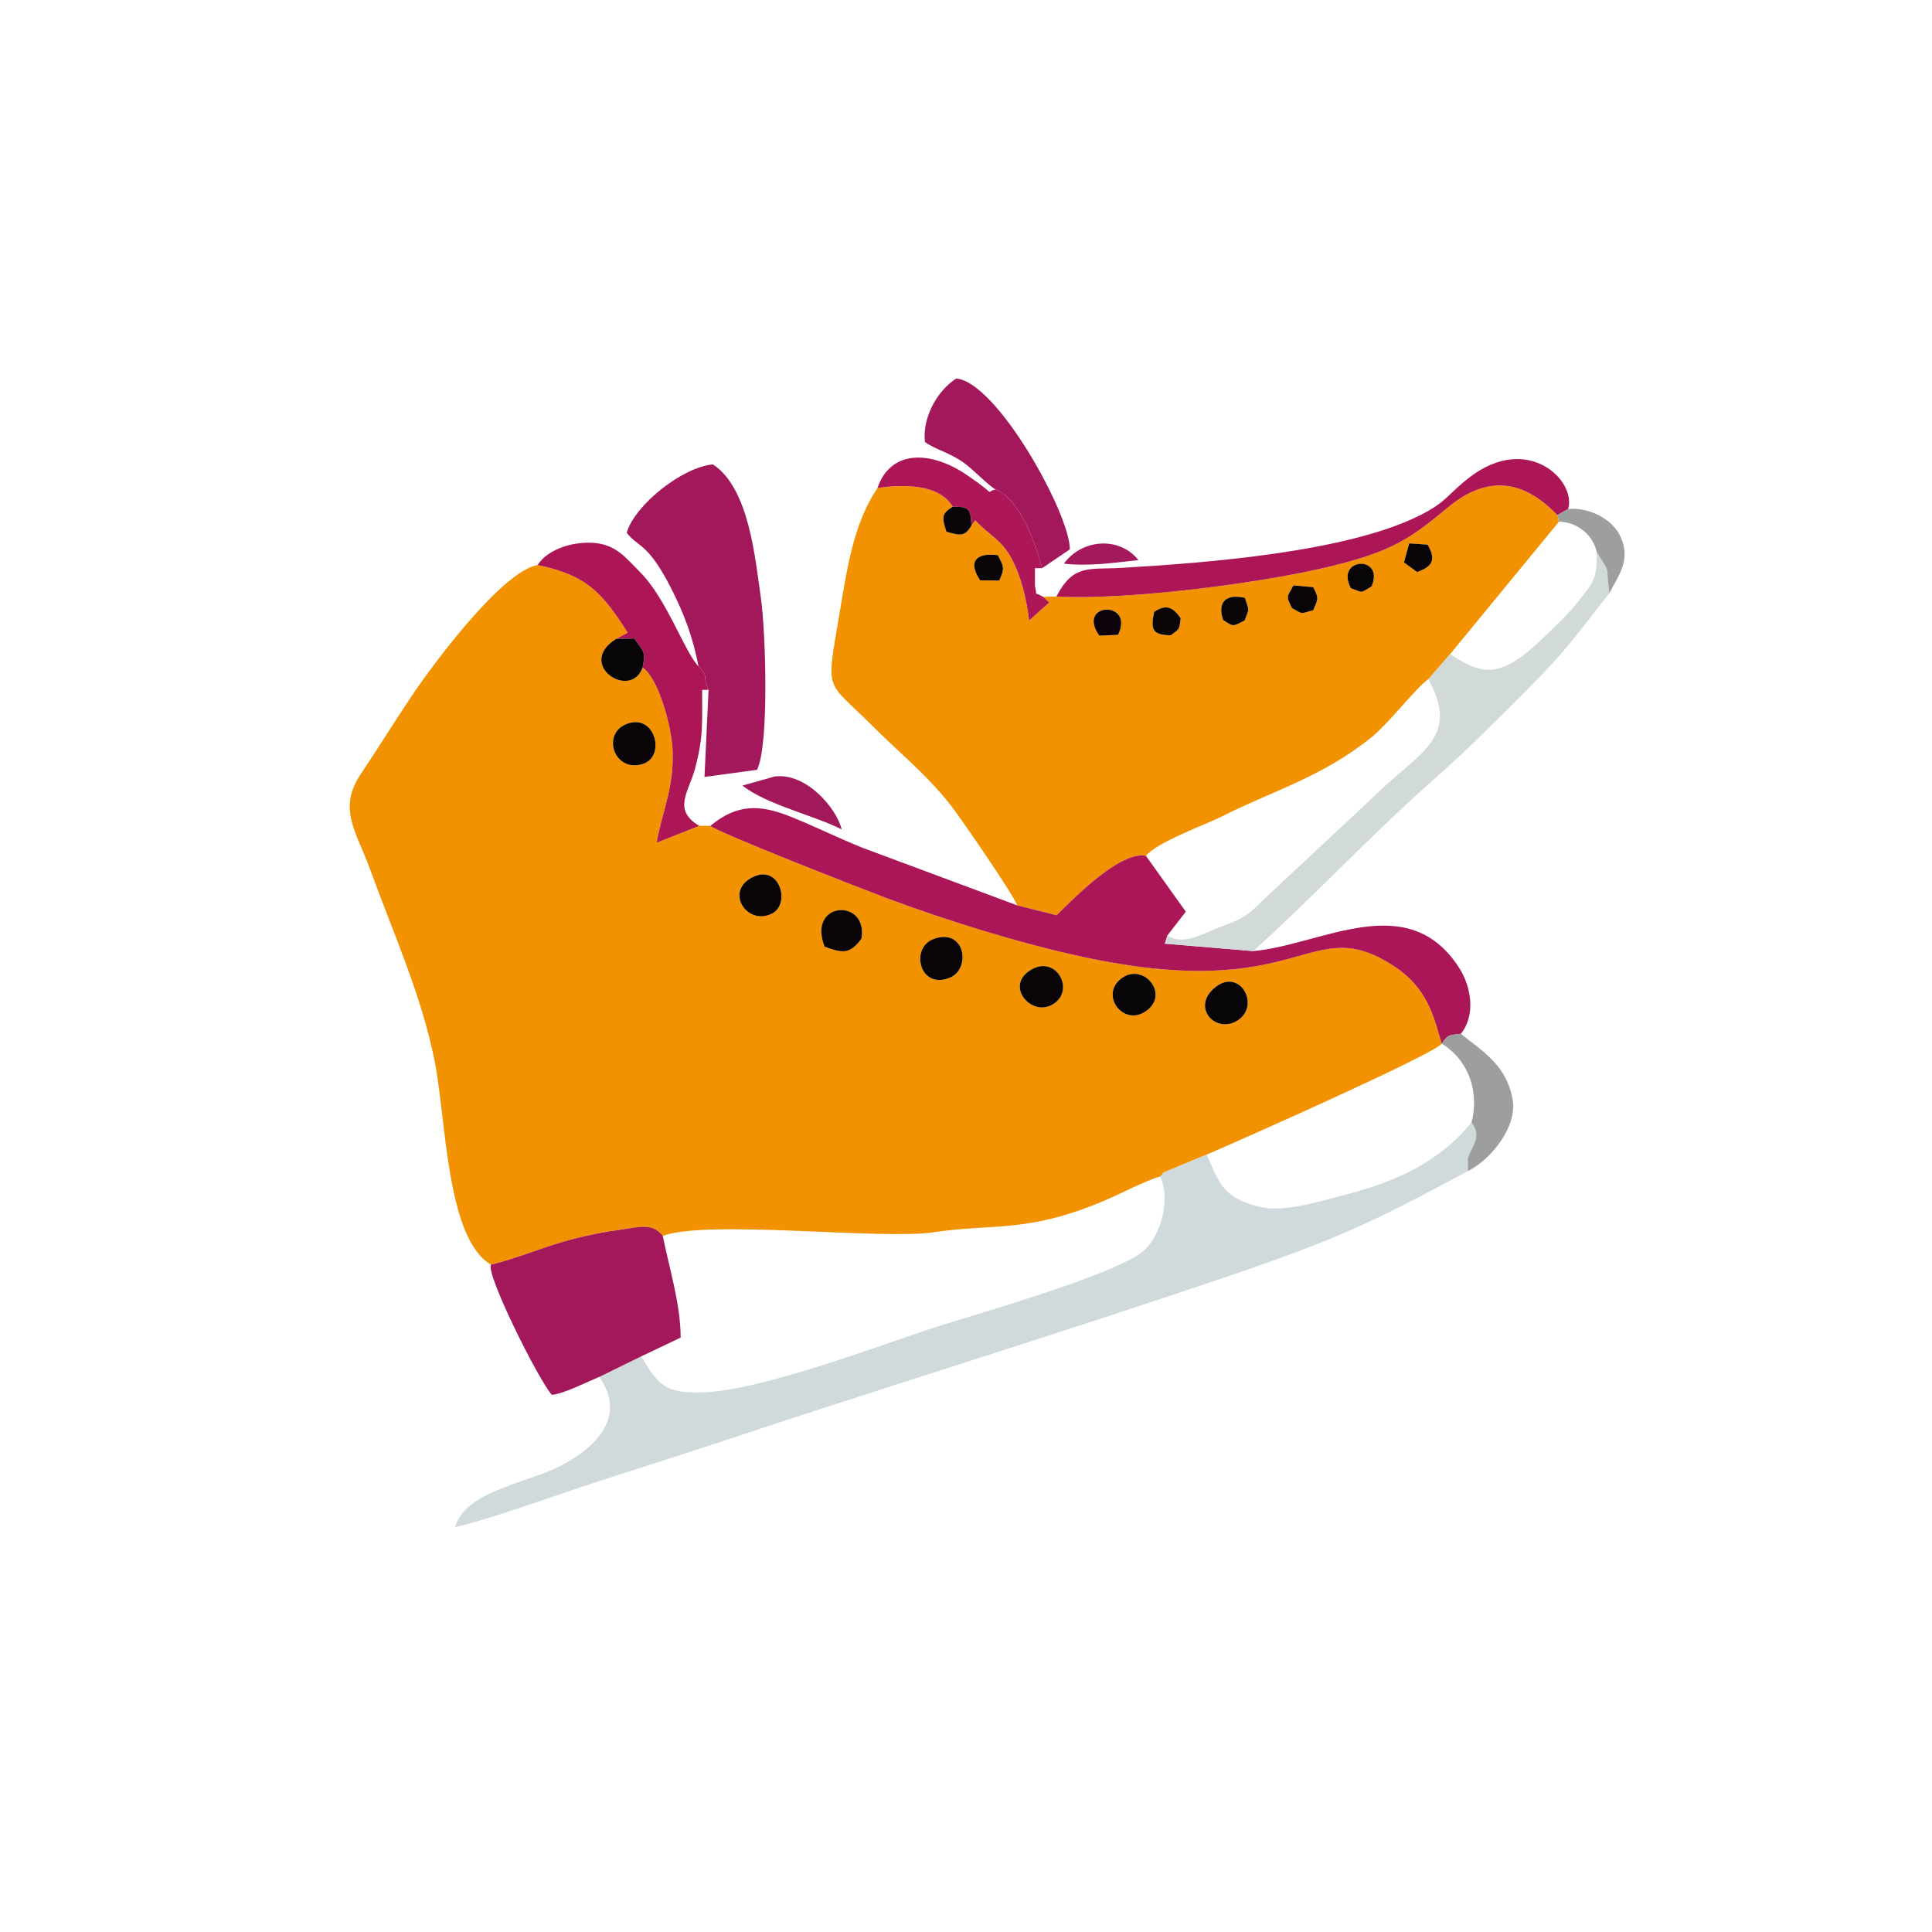
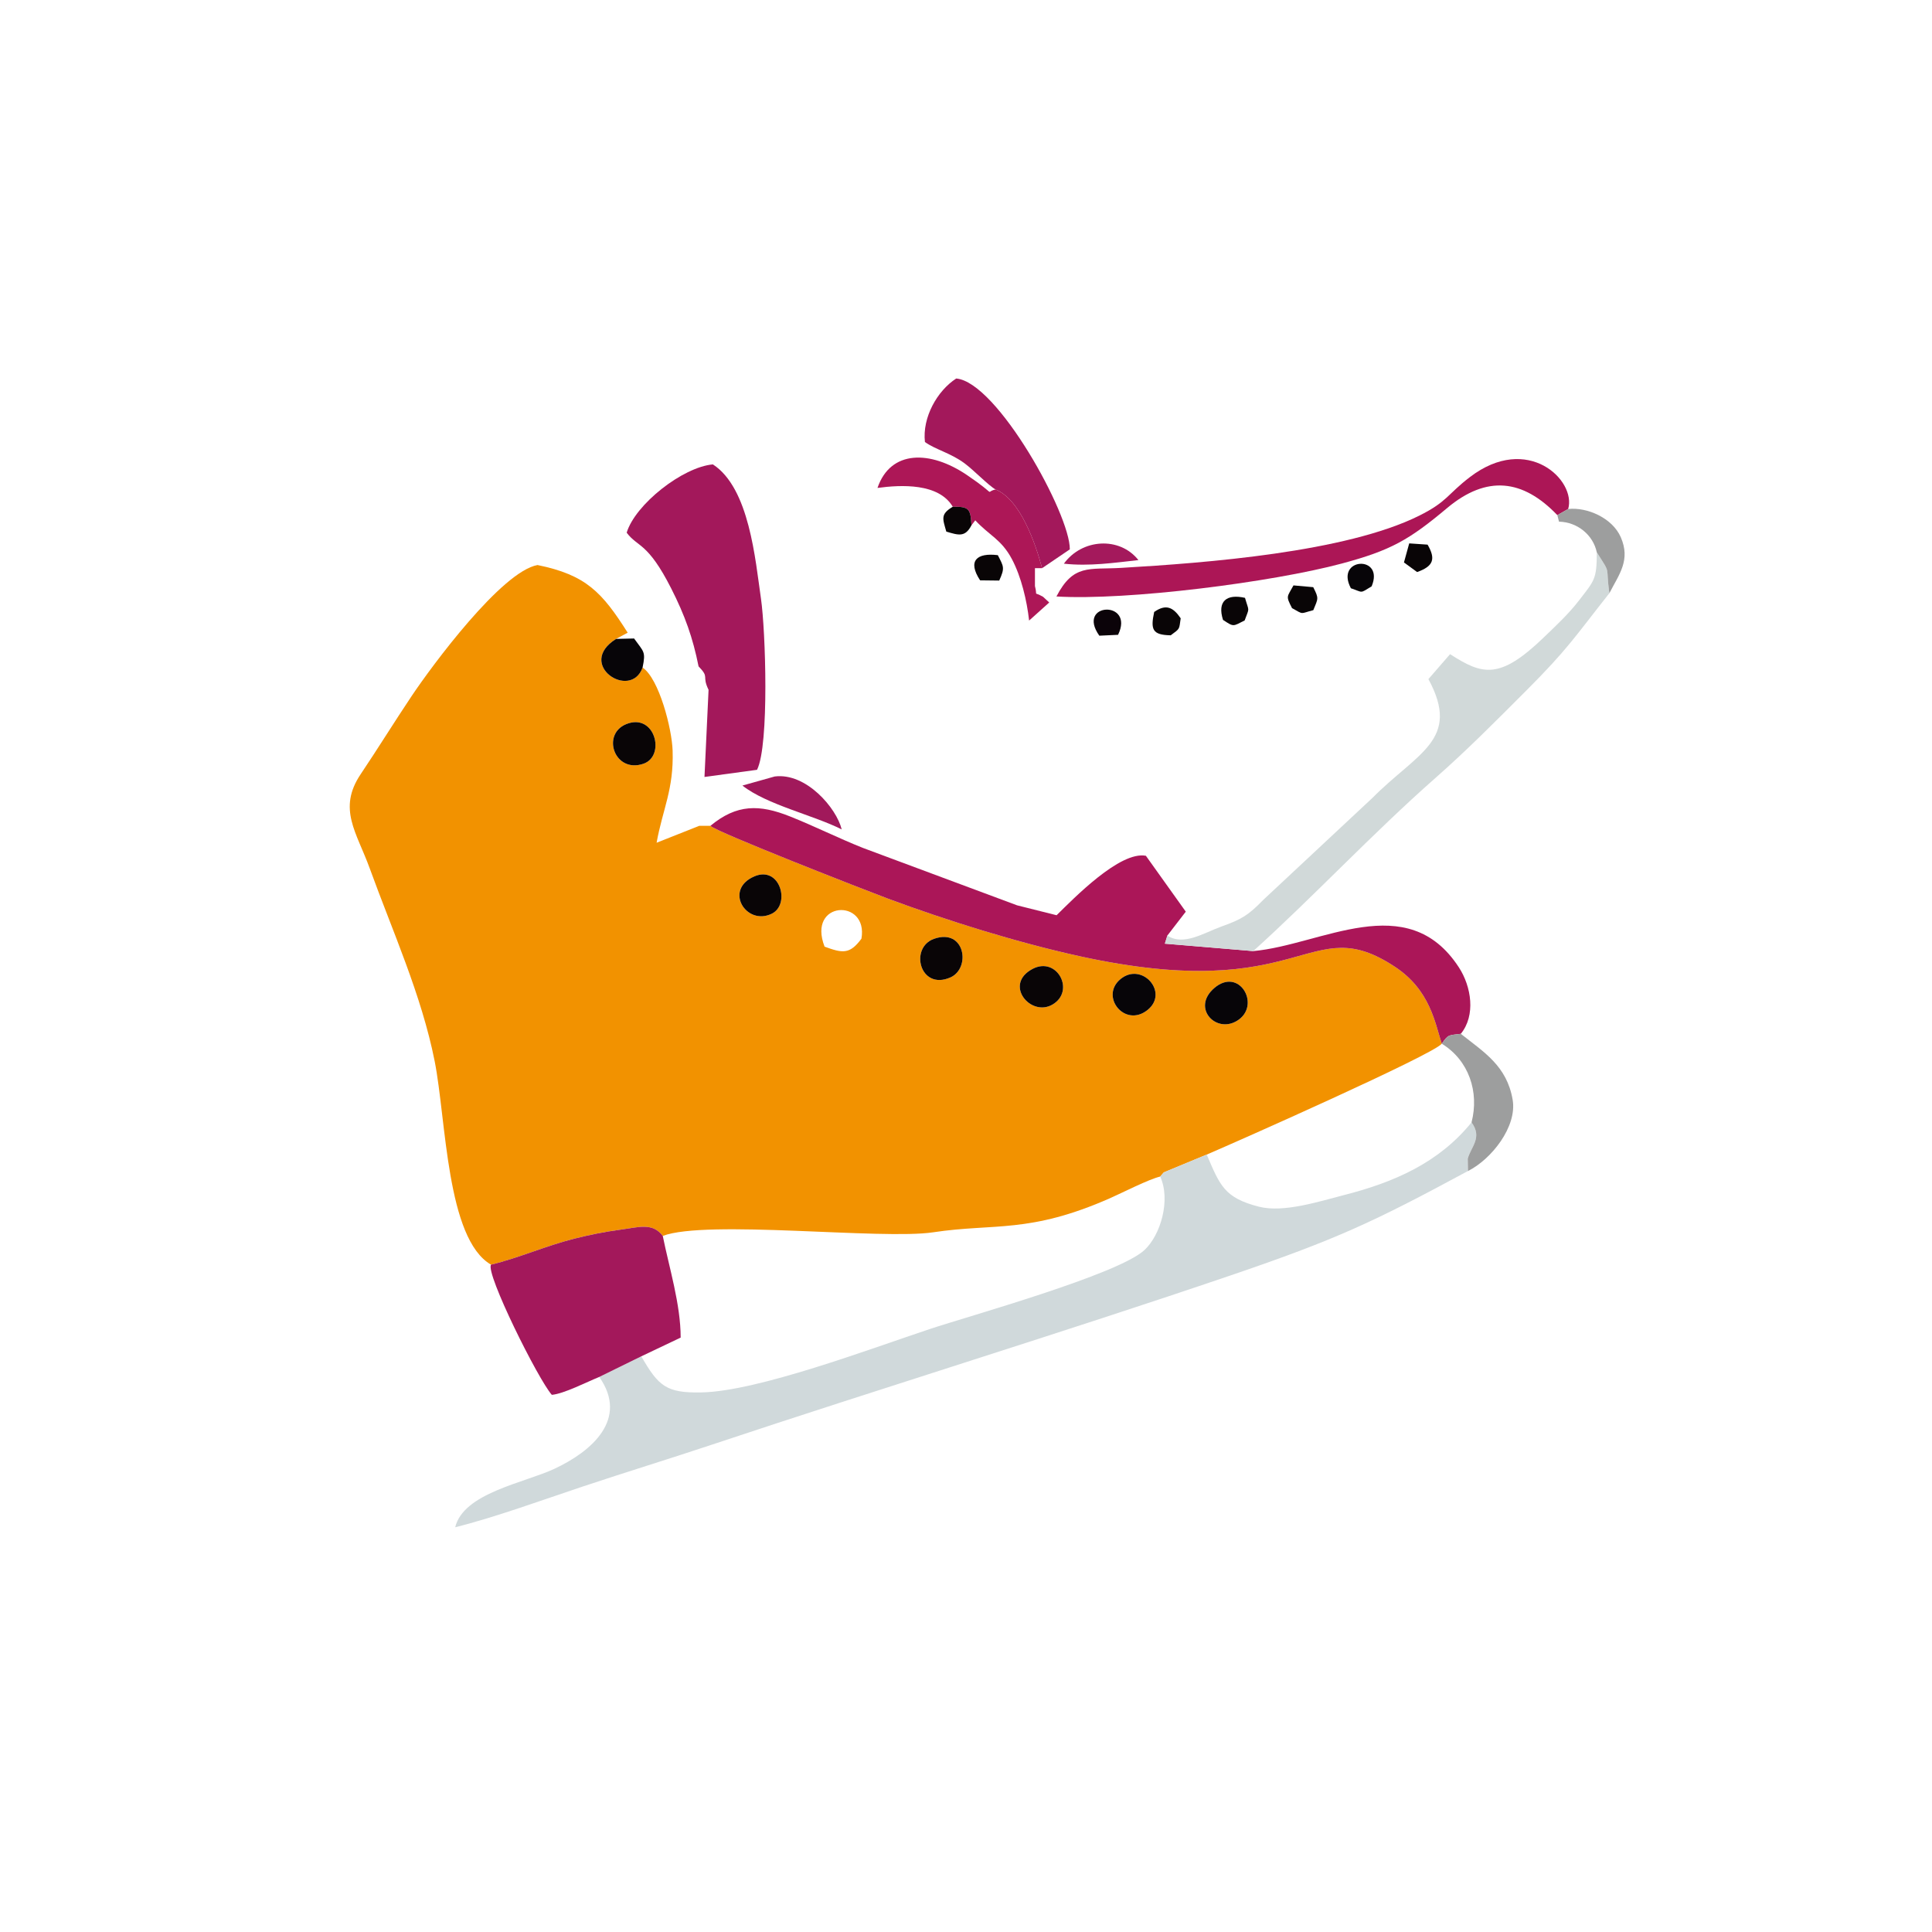
<svg xmlns="http://www.w3.org/2000/svg" xml:space="preserve" width="67.733mm" height="67.733mm" style="shape-rendering:geometricPrecision; text-rendering:geometricPrecision; image-rendering:optimizeQuality; fill-rule:evenodd; clip-rule:evenodd" viewBox="0 0 6773.32 6773.32">
  <defs>
    <style type="text/css">  .fil10 {fill:#070508} .fil9 {fill:#090506} .fil12 {fill:#0B0309} .fil7 {fill:#9D9E9E} .fil8 {fill:#A1195B} .fil3 {fill:#A3185B} .fil11 {fill:#A4195C} .fil2 {fill:#AB1658} .fil5 {fill:#AC1656} .fil6 {fill:#AD1757} .fil1 {fill:#D0D9DB} .fil4 {fill:#D1D9D9} .fil0 {fill:#F29200}  </style>
  </defs>
  <g id="Слой_x0020_1">
    <g id="_2325971657728">
      <path class="fil0" d="M4257.51 3463.63c85.74,-73.11 160.86,55.07 86.42,110.35 -75.81,56.31 -170.5,-38.64 -86.42,-110.35zm-329.02 -31.21c74.96,-61.48 171.34,47.02 94.55,108.48 -79.77,63.85 -168.36,-47.96 -94.55,-108.48zm-308.21 -35.66c85.65,-44.95 150.85,77.72 69.51,125.14 -76.48,44.59 -172.63,-71.01 -69.51,-125.14zm-345.36 -105.5c108.81,-37.98 129.54,103.67 56.95,135.49 -107.32,47.02 -144.5,-104.92 -56.95,-135.49zm-384.06 27.57c-62.43,-161.18 154.11,-170.5 129.24,-27.94 -41.27,56 -66.7,50.7 -129.24,27.94zm-245.89 -246.49c90.16,-38.49 127.24,98.63 60.66,131.05 -89.58,43.63 -169.57,-84.57 -60.66,-131.05zm-449.08 -533.82c100.82,-40.4 138.71,112.14 59.86,139.08 -101.55,34.69 -148.45,-103.61 -59.86,-139.08zm-474.53 1895.18c94.63,-22.46 193.41,-66.41 292.45,-91.17 53.08,-13.27 105.45,-24.1 159.57,-31.21 65.01,-8.55 113.97,-26.42 150.18,21.59 153.64,-58.04 769.51,14.37 948.23,-12.67 214.22,-32.41 336.6,5.6 620.44,-119.79 43.22,-19.1 134.44,-65.86 175.27,-75.65l12.55 -14.6 150.55 -62.38c106.07,-45.32 793.46,-350.06 824.07,-388.75 -23.46,-71.01 -39.8,-187.45 -164.22,-269.68 -304.47,-201.22 -312.52,136.45 -1103.82,-36.72 -218.04,-47.71 -467.21,-125.3 -676.14,-203.11 -71.69,-26.72 -599.76,-232.98 -619.91,-254.3l-39.06 0 -149.55 59.29c21.43,-118.61 60.49,-186.66 56.16,-322.97 -2.43,-76.84 -47.49,-252.49 -105.37,-291.21 -41.79,116.6 -235.72,-10.95 -92.75,-100.49l40.59 -21.72c-89.53,-141.31 -145.5,-202.44 -316.15,-237.23 -125.56,22.58 -369.41,351.91 -441.75,460.04 -60.63,90.6 -118.02,183.61 -178.3,273.37 -81.57,121.48 -13.97,203.72 31.82,330.03 79.81,220.1 181.73,444.45 227.62,675.71 40.87,205.89 40.93,622.48 197.52,713.62z" />
-       <path class="fil0" d="M3854.08 2228.64c-83,-117.31 125.38,-125.34 65.68,-3.07l-65.68 3.07zm192.3 -83.21c41.8,-29.1 66.74,-16.33 92.97,22.26 -5.98,40.11 -1.21,34.61 -34.95,59.6 -64.26,-1.17 -71.31,-19.86 -58.02,-81.86zm318.42 -49.45c14.64,50.89 16.2,31.56 -1.23,79.22 -41.67,20.88 -37.17,23.61 -75.84,-1.91 -20.87,-65.31 12.53,-92.05 77.07,-77.31zm164.88 36.01c-22.71,-44.22 -17.38,-37.76 5.09,-79.65l69.27 6.2c20.45,40.64 17.22,38.92 0.25,80.59 -47.79,12.3 -32.06,16.6 -74.61,-7.14zm206.31 -69.65c-57.38,-108.48 119.46,-117.77 72.75,-6.71 -42.75,26.27 -28.71,21.32 -72.75,6.71zm-1299.85 -27.75c-45.1,-68.61 -11.54,-97.42 62.12,-88.26 20.5,40.47 25.3,43.79 4.91,89.04l-67.03 -0.78zm1568.74 -125.19c29.04,50.04 21.13,75.56 -36.66,96.14l-46.13 -33.69 18.4 -66.82 64.39 4.37zm-1928.54 -198.77c-84.04,124.74 -106.62,281.96 -132.64,437.22 -48.15,287.21 -50.59,231.59 110.69,392.98 94.32,94.39 196.42,176.25 280.31,284.26 34.63,44.59 223.8,319.29 230.94,348.81l138.63 34.77c60.22,-59.06 221.73,-225.66 313.04,-208.45 44.11,-50.56 205.4,-107.1 267.6,-138.47 179.6,-90.6 350.77,-137.48 524.8,-278.17 59.26,-47.91 155.43,-173.69 198.1,-202.71l75.93 -87.45 381.86 -464.59 -5.82 -22.85c-120.97,-126.41 -247.78,-140.93 -386.25,-24.95 -133.41,111.78 -196.78,148.39 -369.76,194.74 -243.73,65.31 -751.78,130.29 -1000.11,115.4l-46.77 1.14 21.55 19.97 -70.54 63.35c-7.63,-69.39 -27.47,-153.55 -60.34,-215.49 -37.04,-69.81 -79.82,-83.09 -128.43,-136.02l-13.38 17.58c-22.05,42.13 -44.47,35.13 -88.12,22 -13.09,-46.05 -21,-60.9 22.67,-87.11 -49.45,-83.2 -180.02,-77.27 -263.96,-65.96z" />
      <path class="fil1" d="M4230.6 4047.82l-150.55 62.38 -12.55 14.6c37.47,82.03 1.7,205.22 -55.6,258.05 -93.21,85.93 -614.42,230.75 -752.23,276.57 -208.76,69.41 -602.78,218.2 -800.1,222.2 -123.4,2.5 -150.86,-21.46 -211.28,-126.53l-147.39 72.3c104.29,148.12 -27.09,261.42 -157.68,322.24 -105.95,49.33 -318.24,84.62 -347.33,204.7 135.38,-33.4 311.32,-97.51 446.95,-142.72 151.25,-50.43 303.62,-97.03 454.81,-147.43 596.71,-198.89 1230.45,-393.11 1816.23,-592.64 369.81,-125.96 499.83,-186.42 832.59,-366.11l-0.74 -43.25c11.59,-42.34 52.32,-73.8 13.29,-127.31 -114.38,141.22 -270.83,210.11 -448.97,255.35 -83.22,21.13 -209.5,62.48 -296.42,40.26 -121.9,-31.14 -136.73,-74.92 -183.03,-182.66z" />
      <path class="fil2" d="M2490.58 2895.26c20.15,21.32 548.22,227.58 619.91,254.3 208.93,77.81 458.1,155.4 676.14,203.11 791.3,173.17 799.35,-164.5 1103.82,36.72 124.42,82.23 140.76,198.67 164.22,269.68 23.77,-33.78 23.58,-28.98 66.71,-34.66 52.77,-64.49 37.26,-165.33 -6.81,-233.03 -181,-278.07 -481.91,-78.24 -720.88,-57.01l-309.83 -25.99 8.72 -28.41 64.61 -83.81 -139.88 -195.94c-91.31,-17.21 -252.82,149.39 -313.04,208.45l-138.63 -34.77 -541.27 -201.57c-86.39,-34.5 -167.69,-75.29 -254.05,-109.79 -108.19,-43.2 -187.35,-43.81 -279.74,32.72z" />
      <path class="fil3" d="M2449.03 2336.13c40.25,41.58 9.99,30.36 35.08,82.37l-14.29 305.41 184.25 -25.09c43.48,-87.45 29.76,-490.22 13.84,-599.56 -20.02,-137.5 -40.63,-388.14 -168.69,-471.17 -105.74,9.42 -271.99,139.86 -302.19,239.45 39.58,52.56 73.25,32.25 156.02,195.28 48.19,94.91 76.05,173.27 95.98,273.31z" />
      <path class="fil3" d="M1721.36 4433.7c-19.73,30.35 165.15,402.34 213.28,456.41 42.13,-3.66 122.75,-45.12 166.26,-62.72l147.39 -72.3 138.04 -65.66c-0.03,-116.64 -40.41,-245.28 -62.77,-356.52 -36.21,-48.01 -85.17,-30.14 -150.18,-21.59 -54.12,7.11 -106.49,17.94 -159.57,31.21 -99.04,24.76 -197.82,68.71 -292.45,91.17z" />
      <path class="fil4" d="M5083.74 2293.42l-75.93 87.45c115.59,213.08 -38.8,257.52 -196.98,417.13l-382.7 357.54c-52.41,53.64 -74.61,67.14 -145.72,92.63 -61.2,21.95 -132.67,69.5 -189.83,31.8l-8.72 28.41 309.83 25.99c206.13,-185.75 420.74,-414.97 636.83,-605.24 115.06,-101.33 211.94,-199.59 319.82,-307.48 146.93,-146.91 170.86,-189 291.82,-341.89 -13.96,-101.88 7.85,-61.93 -44.02,-143.37 0,95.21 -8.42,98.54 -62.42,168.76 -36.29,47.2 -79.66,87.31 -122.38,128.55 -155.92,150.54 -215.57,132.97 -329.6,59.72z" />
-       <path class="fil5" d="M2461.58 2418.5l0 0zm-577.13 -437.57c170.65,34.79 226.62,95.92 316.15,237.23l-40.59 21.72 63.01 -1.43c33.9,47.62 41.62,44.66 29.74,101.92 57.88,38.72 102.94,214.37 105.37,291.21 4.33,136.31 -34.73,204.36 -56.16,322.97l149.55 -59.29c-95.43,-55.97 -36.01,-120.64 -14.79,-200.5 29.34,-110.5 24.85,-156.27 24.85,-276.26l22.53 0c-25.09,-52.01 5.17,-40.79 -35.08,-82.37 -48.66,-49.21 -110.87,-235.24 -203.62,-328.78 -48.78,-49.19 -84.02,-97.07 -160.65,-103.76 -71.02,-6.19 -161.47,18.39 -200.31,77.34z" />
      <path class="fil5" d="M3703.66 2091.17c248.33,14.89 756.38,-50.09 1000.11,-115.4 172.98,-46.35 236.35,-82.96 369.76,-194.74 138.47,-115.98 265.28,-101.46 386.25,24.95l37.99 -21.5c29.46,-99.89 -141.65,-266.92 -344.47,-111.92 -78.95,60.34 -78.83,86.15 -178.13,135.53 -257.32,127.91 -744.7,165.39 -1045.63,182.89 -112.44,6.53 -166.09,-14.29 -225.88,100.19z" />
      <path class="fil3" d="M3490.36 1715.98c86.93,35.01 140.08,189.63 163.05,275.96l97.21 -65.96c1.81,-121.36 -254.4,-586.51 -398.26,-599 -66.52,43.14 -119.38,136.2 -109.69,222.62 36,26.24 89.66,38.32 138.71,74.58 32.82,24.26 85.16,78.94 108.98,91.8z" />
      <path class="fil6" d="M3628.38 1991.94l0 0zm-552.04 -281.31c83.94,-11.31 214.51,-17.24 263.96,65.96 58.26,-0.94 62.28,8.28 65.45,65.11l13.38 -17.58c48.61,52.93 91.39,66.21 128.43,136.02 32.87,61.94 52.71,146.1 60.34,215.49l70.54 -63.35 -21.55 -19.97c-36.91,-21.03 -17.99,3.2 -28.51,-37.64l0 -62.73 25.03 0c-22.97,-86.33 -76.12,-240.95 -163.05,-275.96 -42.08,9.3 13.06,26.29 -100.15,-50.43 -128.94,-87.38 -268.05,-88.95 -313.87,45.08z" />
      <path class="fil7" d="M5054.67 3659.07c95.15,58.4 131.82,169.32 104.35,275.8 39.03,53.51 -1.7,84.97 -13.29,127.31l0.74 43.25c81.5,-40.45 172.84,-155.15 156.69,-249.75 -20.4,-119.52 -101.73,-167.52 -181.78,-231.27 -43.13,5.68 -42.94,0.88 -66.71,34.66z" />
      <path class="fil8" d="M2602.82 2754.02c85.04,67.25 249.88,104.06 348.07,153.79 -18.01,-74.27 -124.15,-199.64 -234.88,-185.57l-113.19 31.78z" />
      <path class="fil7" d="M5459.78 1805.98l5.82 22.85c65.6,1.68 119.82,47.31 132.54,107.56 51.87,81.44 30.06,41.49 44.02,143.37 34.87,-67.32 75.01,-116.26 40.06,-196.39 -29.45,-67.47 -117.8,-106.07 -184.45,-98.89l-37.99 21.5z" />
      <path class="fil9" d="M2195.89 2538.52c-88.59,35.47 -41.69,173.77 59.86,139.08 78.85,-26.94 40.96,-179.48 -59.86,-139.08z" />
      <path class="fil9" d="M3274.92 3291.26c-87.55,30.57 -50.37,182.51 56.95,135.49 72.59,-31.82 51.86,-173.47 -56.95,-135.49z" />
      <path class="fil10" d="M2252.76 2340.37c11.88,-57.26 4.16,-54.3 -29.74,-101.92l-63.01 1.43c-142.97,89.54 50.96,217.09 92.75,100.49z" />
      <path class="fil10" d="M4257.51 3463.63c-84.08,71.71 10.61,166.66 86.42,110.35 74.44,-55.28 -0.68,-183.46 -86.42,-110.35z" />
-       <path class="fil9" d="M3620.28 3396.76c-103.12,54.13 -6.97,169.73 69.51,125.14 81.34,-47.42 16.14,-170.09 -69.51,-125.14z" />
+       <path class="fil9" d="M3620.28 3396.76c-103.12,54.13 -6.97,169.73 69.51,125.14 81.34,-47.42 16.14,-170.09 -69.51,-125.14" />
      <path class="fil10" d="M3928.49 3432.42c-73.81,60.52 14.78,172.33 94.55,108.48 76.79,-61.46 -19.59,-169.96 -94.55,-108.48z" />
      <path class="fil9" d="M2644.97 3072.34c-108.91,46.48 -28.92,174.68 60.66,131.05 66.58,-32.42 29.5,-169.54 -60.66,-131.05z" />
-       <path class="fil9" d="M2890.86 3318.83c62.54,22.76 87.97,28.06 129.24,-27.94 24.87,-142.56 -191.67,-133.24 -129.24,27.94z" />
      <path class="fil11" d="M3729.83 1976.16c89.59,9.82 176.31,-3.23 261.31,-12.55 -65.77,-83.4 -197.75,-75.26 -261.31,12.55z" />
      <path class="fil9" d="M3405.75 1841.7c-3.17,-56.83 -7.19,-66.05 -65.45,-65.11 -43.67,26.21 -35.76,41.06 -22.67,87.11 43.65,13.13 66.07,20.13 88.12,-22z" />
      <path class="fil9" d="M4529.68 2131.99c42.55,23.74 26.82,19.44 74.61,7.14 16.97,-41.67 20.2,-39.95 -0.25,-80.59l-69.27 -6.2c-22.47,41.89 -27.8,35.43 -5.09,79.65z" />
      <path class="fil9" d="M3436.14 2034.59l67.03 0.78c20.39,-45.25 15.59,-48.57 -4.91,-89.04 -73.66,-9.16 -107.22,19.65 -62.12,88.26z" />
      <path class="fil9" d="M4046.38 2145.43c-13.29,62 -6.24,80.69 58.02,81.86 33.74,-24.99 28.97,-19.49 34.95,-59.6 -26.23,-38.59 -51.17,-51.36 -92.97,-22.26z" />
      <path class="fil9" d="M4287.73 2173.29c38.67,25.52 34.17,22.79 75.84,1.91 17.43,-47.66 15.87,-28.33 1.23,-79.22 -64.54,-14.74 -97.94,12 -77.07,77.31z" />
      <path class="fil9" d="M4940.49 1905.03l-18.4 66.82 46.13 33.69c57.79,-20.58 65.7,-46.1 36.66,-96.14l-64.39 -4.37z" />
      <path class="fil12" d="M3854.08 2228.64l65.68 -3.07c59.7,-122.27 -148.68,-114.24 -65.68,3.07z" />
      <path class="fil10" d="M4735.99 2062.34c44.04,14.61 30,19.56 72.75,-6.71 46.71,-111.06 -130.13,-101.77 -72.75,6.71z" />
    </g>
  </g>
</svg>